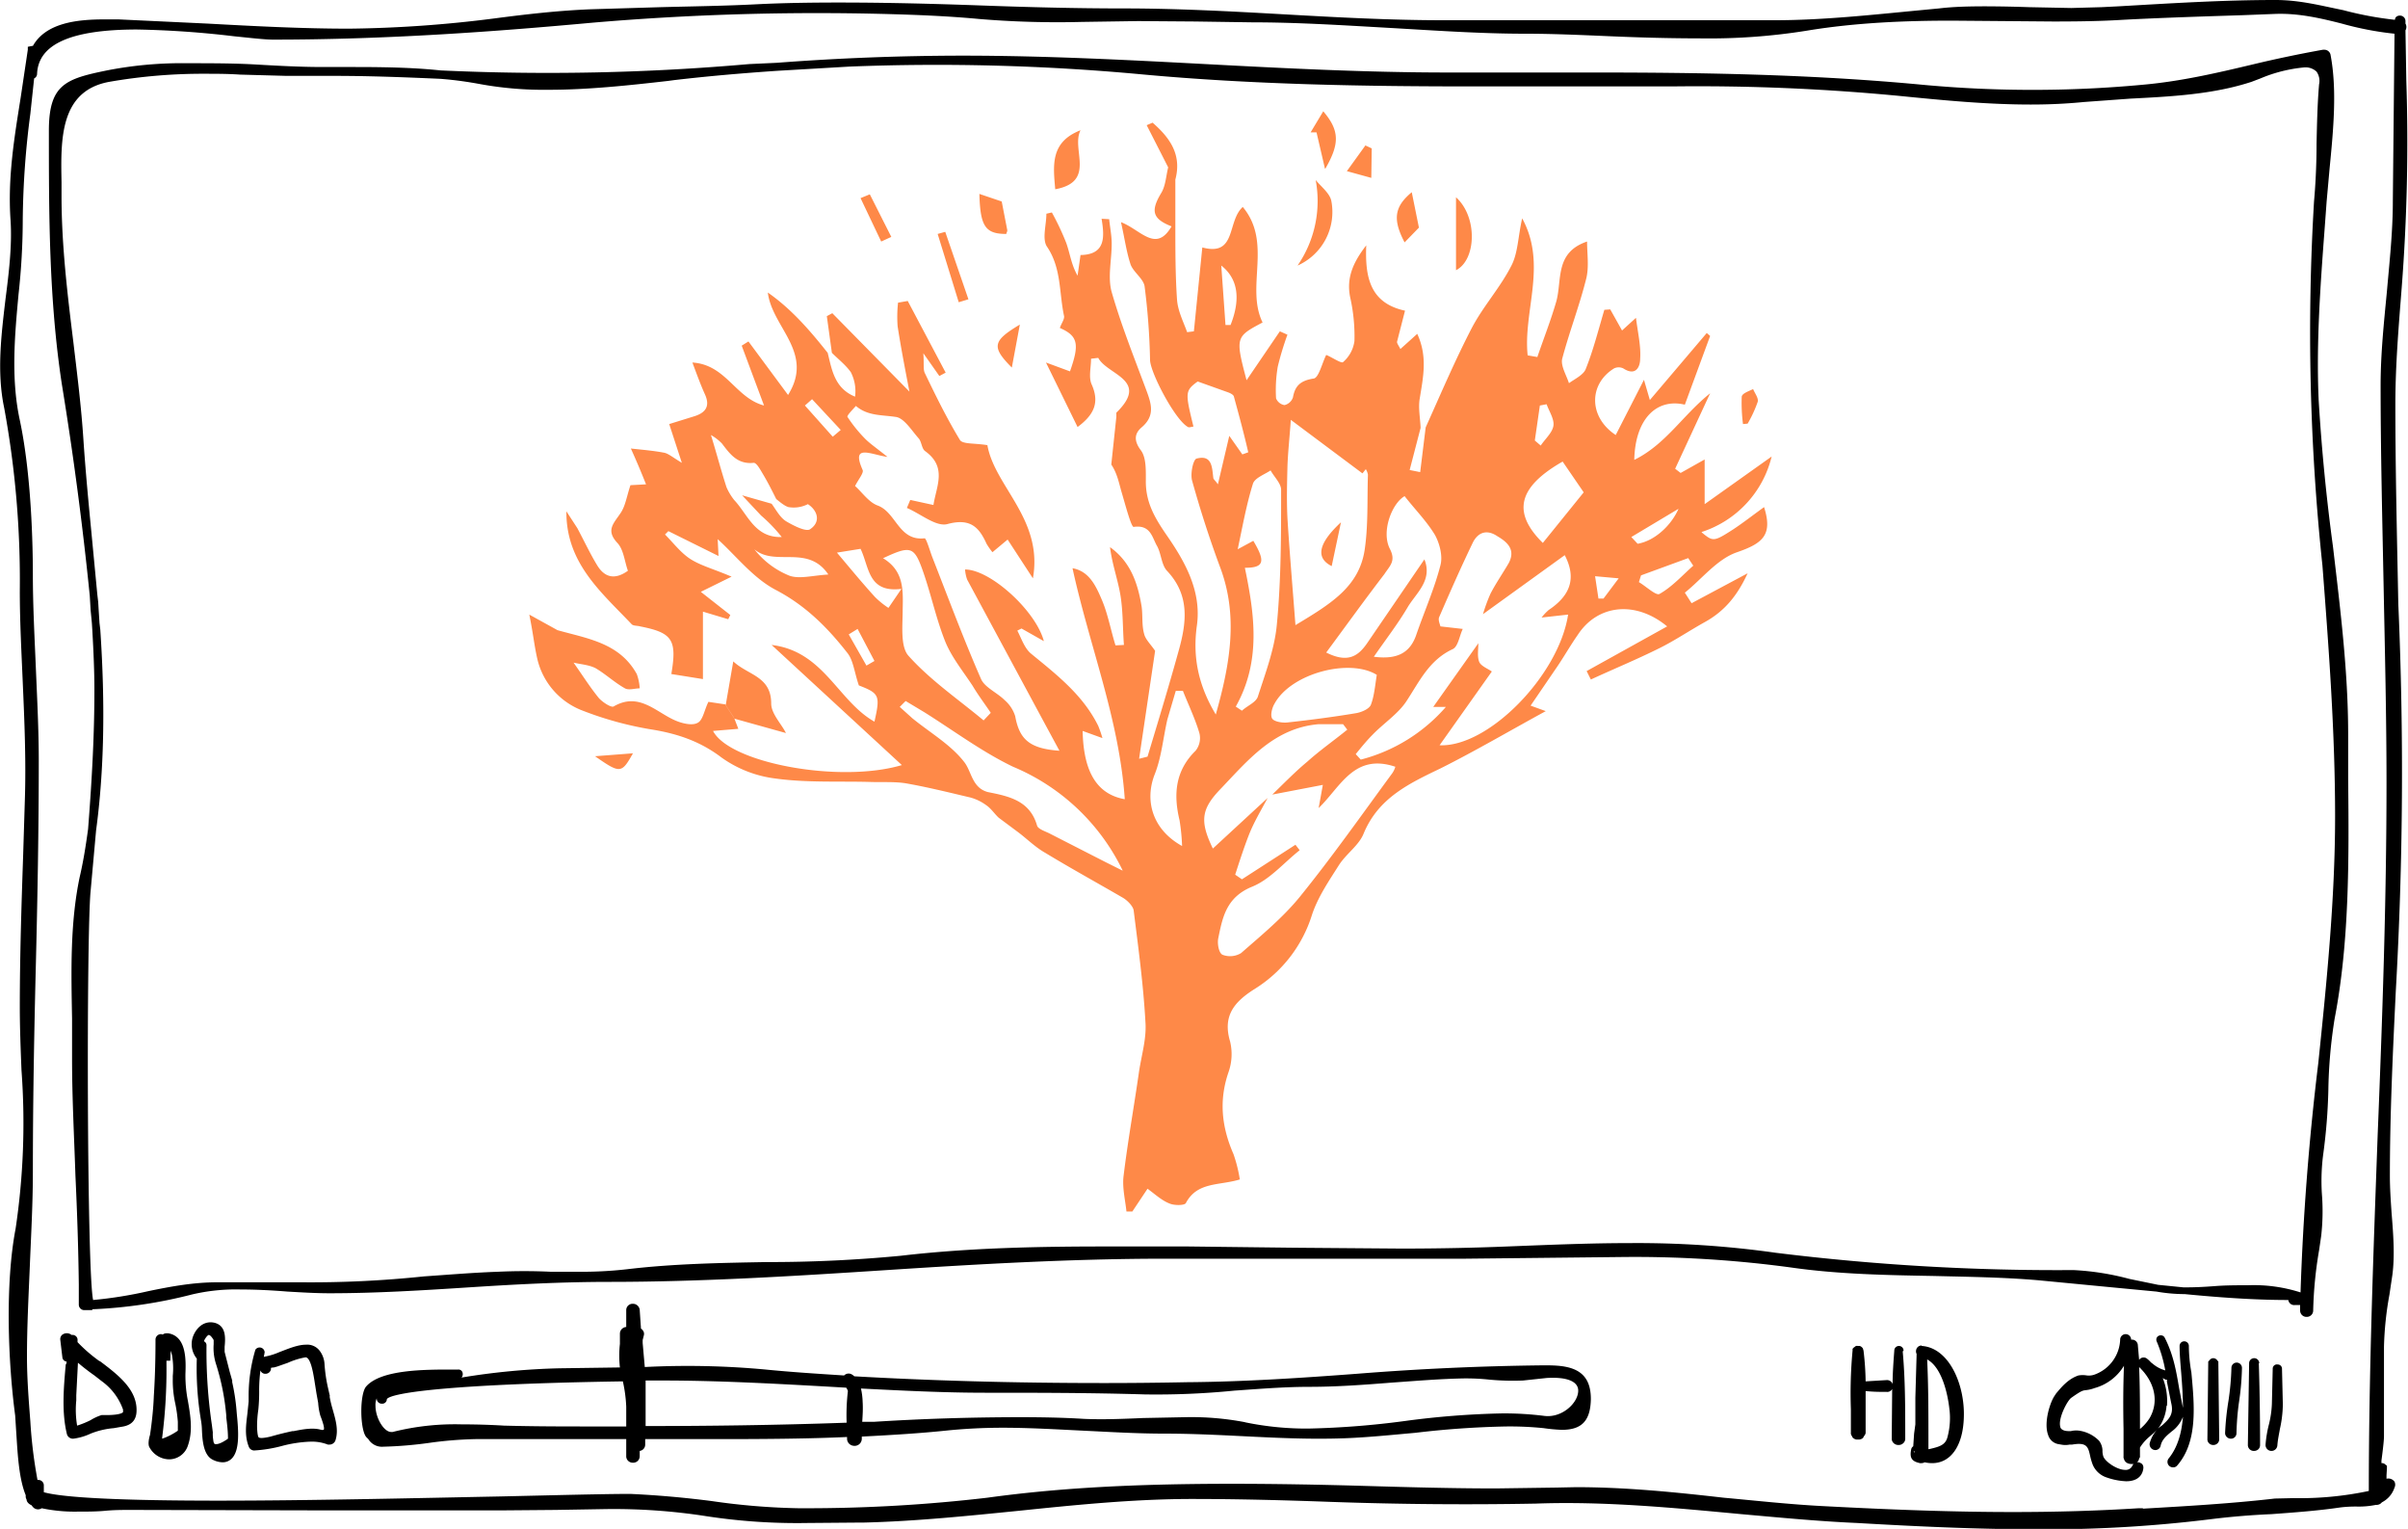
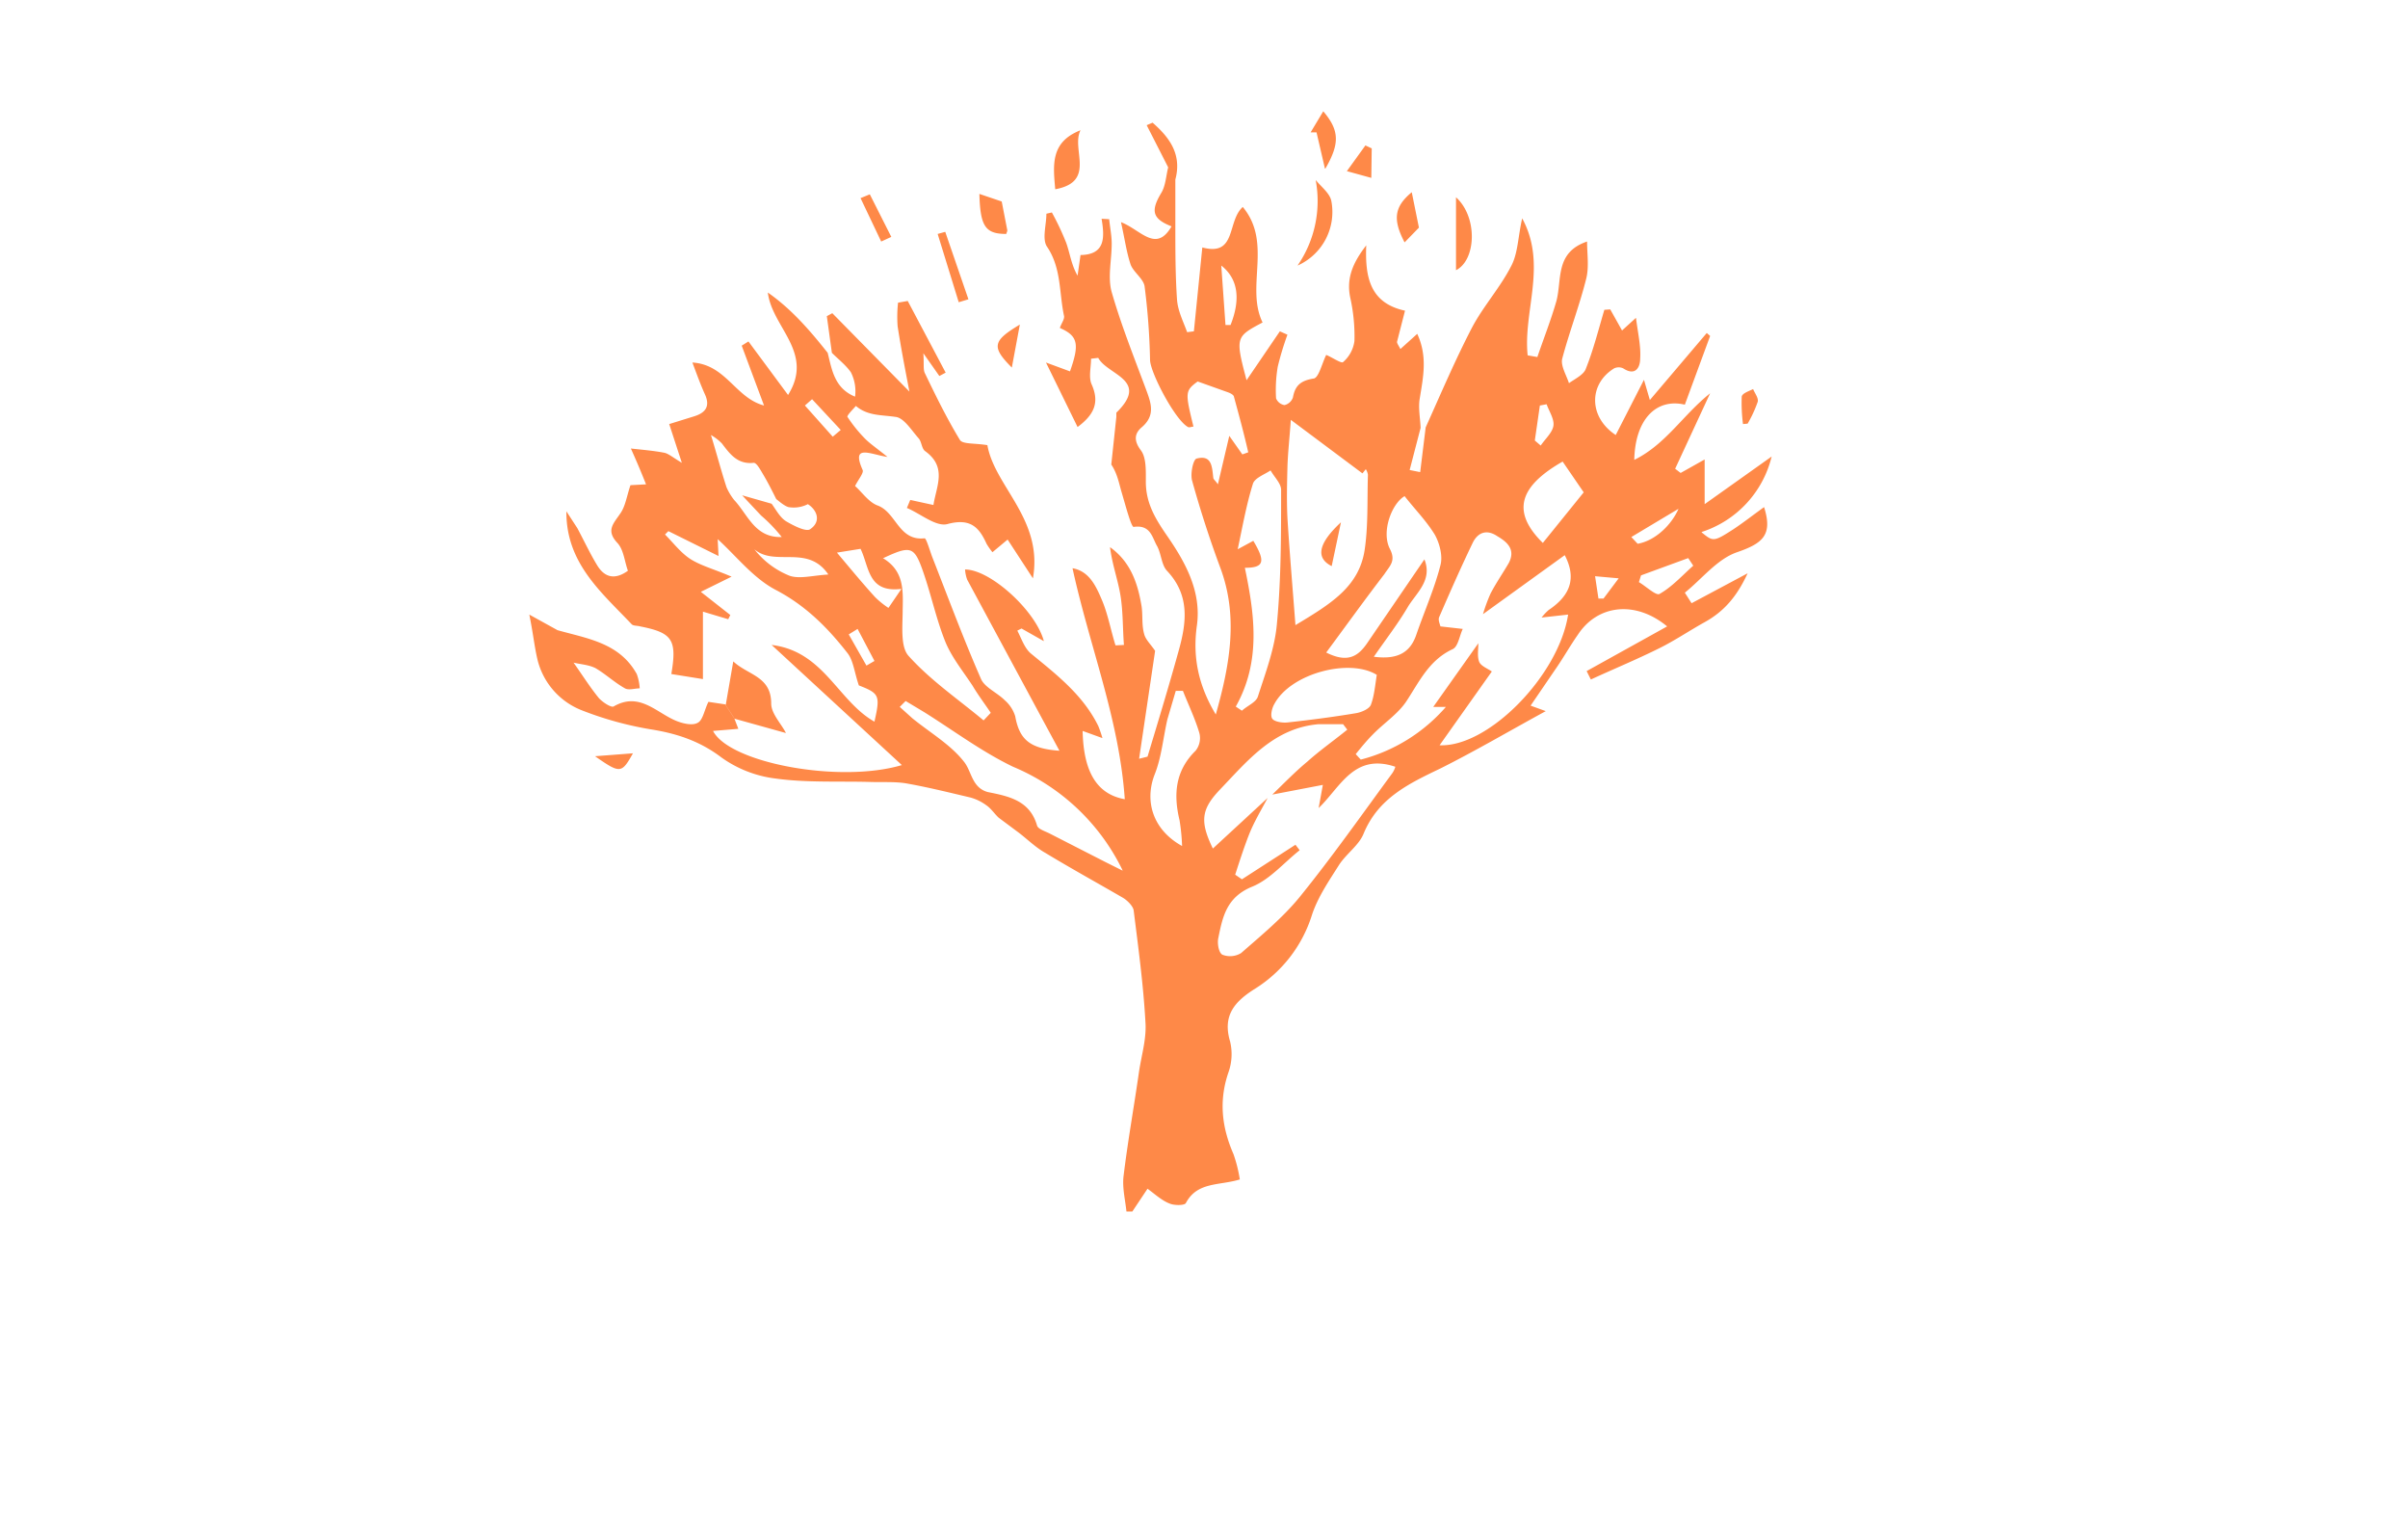
<svg xmlns="http://www.w3.org/2000/svg" data-name="Ebene 1" viewBox="0 0 571.4 362.7">
-   <path d="M571 19.1l-.2-11.9a1.6 1.6 0 000-1.6V5a1.3 1.3 0 00-1.3-1.3 1.3 1.3 0 00-1 .4 1.2 1.2 0 00-.2.6A81.8 81.8 0 01556 2.4C551 1.4 545.8 0 540 0h-.3c-12.3 0-24.8.8-37 1.5l-4 .2-7.2.2-10-.2a331 331 0 00-10.2-.2c-4.3 0-7.9.1-11.2.5l-4.2.4c-11.5 1.1-23.4 2.4-34.7 2.4h-78.7c-12.6 0-25.4-.7-37.8-1.4S279.4 2 266.6 2c-11.3 0-22.7-.3-33.7-.7S210.5.6 199.2.6c-7 0-13.3.1-19.4.4-7.6.4-15.4.5-23 .7l-16.6.5c-7.7.3-15.5 1.2-23.1 2.2a293.3 293.3 0 01-34.3 2.4c-11.1 0-22.5-.6-33.5-1.2l-21.2-1h-3.3c-6.5 0-13.9.8-17 6.3a1 1 0 00-.2 0l-1 .2v.7L4.9 23.2c-1.5 9.4-3.1 19-2.4 29 .4 6-.4 12.6-1.2 18.8-1 8.5-2.1 17.3-.3 25.8a226 226 0 013.7 43.4c0 7.3.4 14.6.7 21.7.4 9.1.8 18.5.5 27.8l-.4 13c-.4 11.8-.8 24-.8 36.2 0 4.9.2 10 .4 15a170 170 0 01-1.4 37.6c-2.5 13-1.8 31.6-.1 44.3l.3 4.7c.3 4.6.6 10.3 2.2 14.2v.4a1.3 1.3 0 00.2.6c0 .4.3 1 1.2 1.4a3 3 0 00.4.5 1.6 1.6 0 002 .2 38 38 0 008.6.8c2.2 0 4.4 0 6.5-.2s4-.2 6-.2h.2l42.4.1H120l11.9-.1 11.8-.2a142.9 142.9 0 0124 1.7 142.6 142.6 0 0023.9 1.6l12.3-.1h1c12.4-.3 24.9-1.6 36.9-2.8 13.5-1.4 27.4-2.8 41.1-2.8 11 0 22.3.3 33.1.7a906.7 906.7 0 0048.4.4c16.3-.6 32.8 1 48.8 2.5 9 .8 18.3 1.7 27.5 2.1 13.8.8 28.5 1.5 43.2 1.5a318 318 0 0040.7-2.4c4.8-.6 9.7-1 14.4-1.2 5.4-.4 11-.8 16.4-1.6a30.8 30.8 0 013.9-.2 20.5 20.5 0 004.5-.4 1.6 1.6 0 001.4-.6 6 6 0 003-3.5 1.6 1.6 0 000-1.4 1.8 1.8 0 00-1.9-.7v-.8l.1-1.7v-.6l-.3-.2a1.2 1.2 0 00-1-.4v-.6c.3-2.3.6-4.7.6-5.8v-21.2a79.2 79.2 0 011.3-12.4l.7-4.7c.6-4.7.2-9.7-.2-14.7-.2-2.9-.4-5.9-.4-8.7 0-14.6.7-29.4 1.4-43.8a915.5 915.5 0 00.6-91.9c-.3-15.6-.7-31.6-.7-47.4 0-9.3.8-18.6 1.5-27.6a447.7 447.7 0 001.1-49.2zm-62.5 338.7h-1c-9.6.6-19.4.9-29.9.9-13.6 0-27.8-.5-44.9-1.4-7.9-.4-16-1.3-23.7-2-11.4-1.3-23.2-2.5-35-2.5l-4.8.1-14.2.2c-10.5 0-21-.3-31.3-.6s-21-.5-31.3-.5c-23.5 0-41.4 1-58.1 3.3a368 368 0 01-43.6 2.5h-1.2a161.4 161.4 0 01-20.6-1.7 236.2 236.2 0 00-19.3-1.7c-6.2 0-17.6.3-30.8.6-20.3.4-45.6 1-67 1-22.9 0-36.8-.7-41.4-2v-1.7a1.3 1.3 0 00-1.5-1.2 111.6 111.6 0 01-1.7-13.9c-.4-5.2-.8-10.2-.8-15.4 0-7.3.4-14.7.7-22s.7-14.5.7-21.8c0-16.3.3-32.8.7-48.8s.7-32.5.7-48.7c0-7.4-.4-15-.7-22.2s-.7-14.6-.7-21.8c0-6.8-.3-24-3.2-37.3-2-9.7-1.1-19.7-.2-29.4a163 163 0 001-17.8 203.4 203.4 0 011.8-25l.9-8.4a1.2 1.2 0 00.7-1.1c.3-7 8-10.5 23.7-10.5a226.4 226.4 0 0123 1.6c4 .4 7.3.8 9.3.8 27.6 0 53.7-2 75.6-4A625.3 625.3 0 01216 3.5c5.5.2 11 .5 16.3 1a224 224 0 0024.4.7l13.4-.2 13.5.1 13.6.2c10.7 0 21.6.7 32.2 1.3S351.1 8 362 8c6.5 0 13.1.3 20.1.6s14.1.5 21.1.5a146.7 146.7 0 0025.4-1.8c12-2 24.2-2.4 34.5-2.4l12.1.1 12 .1c6.5 0 11.7-.1 16.5-.4 9.5-.5 19.2-.8 28.5-1.1l7.7-.3c5.5-.2 10.7 1 15.8 2.3A75.5 75.5 0 00568.2 8l-.4 39.8c0 7.2-.8 14.4-1.4 21.3-.7 7.3-1.5 14.8-1.5 22.3 0 15.7.4 31.7.7 47s.7 31.6.7 47.4c0 28-1 56.2-2.1 83.5-1 27.6-2.1 56.2-2.1 84.4a78.9 78.9 0 01-17.9 1.7l-4.4.1c-10.4 1.2-21 1.8-31.3 2.4zm37.3-48.2v1.3a1.5 1.5 0 001.6 1.5 1.5 1.5 0 001.5-1.5 96.9 96.9 0 011.4-14.3l.5-3.4a51.8 51.8 0 00.2-9.5 48.4 48.4 0 01.3-10 135.6 135.6 0 001.2-15.1 117.6 117.6 0 011.5-17c3.5-18.2 3.4-37.8 3.2-56.8v-10.6c0-15-1.9-30-3.6-44.5a466.7 466.7 0 01-3.4-34.8c-.6-13.4.4-27.1 1.4-40.4l.5-6.8.7-7.8c.9-9.2 1.8-18.7.2-27a1.5 1.5 0 00-1.5-1.1h-.3c-5.6 1-11.3 2.2-16.7 3.5-8.4 2-17 4-26 4.8a281.6 281.6 0 01-52.4 0c-26.3-2.5-53-2.9-77.8-2.9h-34.8c-19.2 0-38.7-1-57.5-2s-38.3-2-57.6-2a587.5 587.5 0 00-44.1 1.7l-6.5.3a545.8 545.8 0 01-73.3 1.5c-5.7-.6-11.9-.8-20.2-.8h-7.6c-5.4 0-10.8-.3-16-.6S50 15 44.6 15a92.6 92.6 0 00-19.2 1.7c-9.8 2-13.8 3.3-13.8 14.3 0 19.7 0 40.1 3.1 60.3a823 823 0 016.6 50l.2 3.4h.6-.6l.3 3.1.1 1.6h.3-.3c.3 5.2.5 10 .5 14.3 0 10-.5 20.2-1.5 33-.6 4.4-1.2 8-2 11.4-2.3 11-2 22.5-1.8 33.6v9.7c0 9 .5 18.4.8 27.5.4 8.5.7 17.3.8 25.9v4.7a1.3 1.3 0 001.2 1.3h2v-.2a113.3 113.3 0 0023.6-3.5 45.3 45.3 0 0111.5-1.2c3.7 0 7.5.2 11.2.5 3.5.2 6.8.4 10 .4 11 0 22.3-.7 33.1-1.4s22-1.3 33.3-1.3c22 0 44.3-1.4 65.8-2.8s44-2.7 66-2.7h71.3l18.7-.2 18.5-.2a276.3 276.3 0 0140.2 2.5c11.2 1.6 22.7 1.8 33.8 2 8 .2 16.4.3 24.6 1l17.7 1.7 10.5 1a39.3 39.3 0 006.5.6h.2c10.3 1 18 1.4 24.6 1.4a1.4 1.4 0 001.5 1.2zm-522.2-162l-.2-3.1-.1-1.7-.2-1.7-1.4-14.7c-.7-7.2-1.4-14.6-1.9-22-.5-7.8-1.5-15.7-2.4-23.3-1.4-11.3-2.8-23-2.8-34.6v-3.3C14.4 33 14.2 21.5 26 19.4a129 129 0 0122.6-1.9c2.7 0 5.4 0 8.4.2L68 18h11.3c8.2 0 16.3.3 25.2.7 3.9.3 7 .8 9.7 1.3a84.4 84.4 0 0016 1.3c9.5 0 19.5-1.1 28.3-2.1l1.5-.2c7.7-.9 15.6-1.6 24.4-2.2l17.1-1a525.5 525.5 0 0169 1.8c26.8 2.5 53.9 2.9 79.1 2.9H396.8a500.1 500.1 0 0154.4 2.3c10 1 20.4 2 30.7 2 4.4 0 8.5-.2 12.6-.6l11-.8c9.7-.5 19.7-1 28.8-4l2.1-.8a35 35 0 0110.3-2.6 3.8 3.8 0 013 1 3.8 3.8 0 01.6 3c-.4 4.7-.5 9.5-.6 14.1 0 4.5-.2 9.2-.6 13.7a524 524 0 002 86.4c1.5 19.5 3 39.5 3 59.5 0 19.5-2 39.4-4 58.6a613.6 613.6 0 00-4.2 54.3 36.4 36.4 0 00-12.5-1.7c-2.6 0-5.2 0-7.8.2s-4.7.3-7 .3h-.5l-6-.6-6.8-1.4a63 63 0 00-13.3-2.1 543 543 0 01-70.6-4.1 235.3 235.3 0 00-34.7-2.3c-9.5 0-18.7.4-29 .8-7.5.3-15.8.5-25.3.5l-25.3-.2-25.2-.3h-18.7c-15 0-32.3.2-49.4 2.2a329 329 0 01-32 1.5c-11 .2-22.1.4-33 1.7a95.2 95.2 0 01-11.4.6h-6.7c-4.2-.2-8.4-.2-12.6 0-5.8.2-11.7.7-17.5 1.1a258 258 0 01-29.1 1.4h-20c-5.6 0-11 1-16.3 2.1a100 100 0 01-13.1 2.1c-1.5-6.6-1.6-86.8-.6-97l1.3-14.4c1.9-14.1 2.2-29.7 1-47.6l-.2-1.7zm0 175.3a36.3 36.3 0 01-5.2-4.5v-.7a1.2 1.2 0 00-1.4-1 1.8 1.8 0 00-2.3 0 1.4 1.4 0 00-.4 1.1l.5 4.2a1.1 1.1 0 001 1c0 .2 0 .5-.2.7-.5 5.6-1 11.4.3 16.6a1.5 1.5 0 001.3 1h.2a13.8 13.8 0 004.1-1.2 19.1 19.1 0 015.5-1.3l1.7-.3c1.5-.2 3.6-.8 3.7-3.7.2-5.1-4.3-8.6-8.7-11.9zm-5.2.3a52 52 0 004 3.1l1.8 1.4a14.1 14.1 0 015 6.7v.6c-.5.6-2.8.7-3.9.7h-1.2a11.7 11.7 0 00-2.6 1.2 21.4 21.4 0 01-3.2 1.3 22.7 22.7 0 01-.2-6V331l.4-7.8zM44 326c.1-3 .4-9-4.1-9.7h-.3a1.5 1.5 0 00-1 .3 1.2 1.2 0 00-.3-.1 1.3 1.3 0 00-1.4 1.3c0 4.2-.1 8.8-.4 13.4-.1 2.7-.4 5.8-.9 9.2-.2.6-.6 2.3-.1 3a5.4 5.4 0 004.6 2.8 4.7 4.7 0 004.5-3.3c1.2-3.5.6-7 0-10.5a31.3 31.3 0 01-.6-6.4zm-5.5 14.9a126.1 126.1 0 001-17.4v-.7h.9l.1-2.3v-.1l.3 1a18 18 0 01.2 5v.7a25 25 0 00.6 5.9 34.9 34.9 0 01.6 4.3v2.1a15.1 15.1 0 01-3.7 1.9.9.9 0 010-.4zm17.6-6.6a48.9 48.9 0 00-1-6.4v-.4l-.6-2.1-1.2-4.7v-1.2c.2-2 .4-5-2.4-5.7-2.1-.5-4 .7-5 3a5.4 5.4 0 00.8 5.5 74.8 74.8 0 001 14.7 15 15 0 01.2 1.8c.1 2.7.3 6.4 2.6 7.5a5.4 5.4 0 002.3.6 3 3 0 002.3-1c1.8-2 1.5-6.4 1.1-10.4l-.1-1.2zm-6.5-17.6s.4 0 1.1 1.2v1a12.5 12.5 0 00.5 4.5 56.2 56.2 0 012.5 12.5v.4c.2 1.7.4 3.3.4 5-1.7 1.2-2.5 1.3-2.9 1.3-.2 0-.5 0-.6-1a9 9 0 01-.1-1.8l-.2-1.6a120.2 120.2 0 01-1.3-19 1 1 0 00-.6-1l.1-.3c.6-1.1 1-1.2 1-1.2zm28.7 14.6l-.5-2.2a36 36 0 01-.8-5.6 5.7 5.7 0 00-1.1-3 3.7 3.7 0 00-3.3-1.5c-2 0-4.3 1-6.4 1.8a15.4 15.4 0 01-3.2 1l-.4.1.2-1.1a1.2 1.2 0 00-2.2-.6 38 38 0 00-1.6 10.8v1.5l-.3 2.9c-.3 2.5-.7 5.1.3 7.7a1.4 1.4 0 001.3 1 33 33 0 006.7-1.1 30.3 30.3 0 016.8-1 10.4 10.4 0 014 .7h.4a1.5 1.5 0 001.4-1c.8-2.5 0-5-.7-7.5a25.5 25.5 0 01-.7-3zM63 325.9a1.3 1.3 0 001.3-1.1 1 1 0 010-.3 3 3 0 01.7-.1 10.3 10.3 0 001.3-.4l2-.7a17.4 17.4 0 014.2-1.3c1.4 0 2 4.9 2.3 6.7l.3 1.9.4 2.2a15 15 0 00.5 3l.3.8c.2.6.8 2.2.5 2.6a1.9 1.9 0 01-.6 0c-1.9-.6-4.5-.1-6.5.3h-.3a79.3 79.3 0 00-5.2 1.3c-1.7.4-2.5.4-2.8.2s-.4-2-.4-2.6c0-1.3.1-2.7.3-4a41.4 41.4 0 00.2-4.3 35.3 35.3 0 01.3-5 1.2 1.2 0 001.2.8zm304-2h-1a644 644 0 00-44 2c-13.3 1-26.9 1.9-40.3 2q-9.8.2-19.8.2c-22.1 0-41.5-.6-59.2-1.6a1.9 1.9 0 00-.5-.4 1.5 1.5 0 00-1.9.2c-6.3-.4-12.5-.8-18.6-1.4a199.2 199.2 0 00-28.7-.6l-.5-5.7v-.7l.3-1.2a1.3 1.3 0 00-.2-1 1.3 1.3 0 00-.5-.5l-.3-4.4a1.6 1.6 0 00-1.6-1.5 1.5 1.5 0 00-1.6 1.5v4a1.6 1.6 0 00-1.5 1.6v2.4a25.5 25.5 0 000 5.6l-14.3.2a165.2 165.2 0 00-23.3 2.2 1.1 1.1 0 00.3-.9 1 1 0 00-1.1-1H107c-6.2 0-16.6 0-20.1 4-1.6 1.8-1.5 10.2 0 12l.5.5a3.8 3.8 0 003.6 1.8 95.4 95.4 0 0010.8-.9 92.3 92.3 0 0111-.9h35.8v4a1.5 1.5 0 00.4 1.1 1.6 1.6 0 001.2.5 1.6 1.6 0 001.1-.4 1.6 1.6 0 00.5-1.2v-1.2a1.5 1.5 0 001.3-1.5v-1.3h17.5c11.8 0 21.5-.1 30.4-.5v.4a1.7 1.7 0 00.5 1.2 1.8 1.8 0 001.2.5 1.7 1.7 0 001.8-1.7v-.5c7.8-.4 14-.8 19.8-1.4a132.8 132.8 0 0113.6-.7c6.4 0 13 .4 19.2.7s12.8.7 19.3.7c6.2 0 12.4.3 18.4.6 8 .4 16 .8 24.2.5 5.5-.2 11.3-.8 16.9-1.3a214.9 214.9 0 0121.5-1.5 79.4 79.4 0 018.9.4 39.8 39.8 0 004.3.4c4.8 0 6.8-2.2 6.9-7.3 0-2.5-.6-4.4-1.9-5.7-2-2-5.3-2.3-8.6-2.3zm-71.5 13.5a67.8 67.8 0 00-14.3-1.2l-10 .2c-4.6.2-9.4.4-14 .2-4.8-.3-9.8-.4-15.1-.4a559.5 559.5 0 00-34.8 1.1h-2.7c.1-1.5.2-3.1.1-4.7a16.4 16.4 0 00-.4-3.2c10 .5 19.6 1 29.6 1 11.9 0 24.7 0 37.8.4a188.3 188.3 0 0021.2-.9c5.8-.4 11.8-.9 17.8-.9 6.6 0 13.2-.5 19.5-1 5.7-.4 11.5-.9 17.2-1h.6c1.8 0 3.7.1 5.5.3a60.5 60.5 0 007.9.2l5.6-.6c4.8-.3 7.5.8 7.5 3 0 2.9-3.8 6.5-8 6a76.1 76.1 0 00-10-.6 202.2 202.2 0 00-23.1 1.8 203.6 203.6 0 01-23 1.8 71.8 71.8 0 01-15-1.5zm-94.5.1c-16.7.6-33.5.8-47.8.8v-10.8h4c12.8 0 25.8.7 38.4 1.4l5.2.3a2.8 2.8 0 01.4.8 48.6 48.6 0 00-.3 7.5zM90.6 333a1.1 1.1 0 001.2-1.1c1.2-1.6 16.5-3.6 56-4.2a34 34 0 01.8 6v4.7h-7.8c-7 0-13.7 0-21.2-.2-3.3-.2-6.7-.3-10.1-.3a60.4 60.4 0 00-16.3 1.8 1.3 1.3 0 01-.4 0c-1.7 0-3.7-3.3-3.7-6.2a4.1 4.1 0 01.3-1.8 1.2 1.2 0 001.2 1.3zm428.8-13.7a1.1 1.1 0 10-2.2 0c0 2 .2 4.2.4 6.6.2 2.6.4 5.4.4 8.1l-.9-4.6c-.7-4.2-1.4-8.1-3.4-12a1.2 1.2 0 00-.3-.4 1.1 1.1 0 00-1.6.3 1.1 1.1 0 000 1 31.5 31.5 0 012 6.8 7.8 7.8 0 01-3-1.6l-.4-.3a6 6 0 00-1.1-1 1.3 1.3 0 00-1.7.4l-.3-3.4a1.4 1.4 0 00-1.4-1.4h-.2a1.3 1.3 0 00-2.6 0 9.2 9.2 0 01-6.1 8.3 4 4 0 01-1.8.2 6 6 0 00-2 0c-2.4.8-4 2.7-5.4 4.4l-.1.2c-1.2 1.5-2.8 6.6-1.7 9.5a3.1 3.1 0 002.5 2.2l.6.1a5 5 0 002 0h.6c3.5-.6 3.8.5 4.3 2.8a14.4 14.4 0 00.6 2 5.4 5.4 0 003.3 3 16 16 0 004.6.9c3.3 0 4-2 4.1-3.1a1.3 1.3 0 00-.3-1 1.8 1.8 0 00-.3-.2 1.5 1.5 0 00-1-.2.7.7 0 00.2-.1 1.4 1.4 0 00.4-.8l.2-.3v-2.3a11 11 0 012.4-2.7 18.4 18.4 0 001.7-1.6 8 8 0 00-1.8 3.3 1.4 1.4 0 00.3 1.1 1.4 1.4 0 001 .5 1.3 1.3 0 001.3-1c.3-1.5 1.4-2.4 2.6-3.4a7.7 7.7 0 002.7-3.5c-.3 3.7-1.2 7.2-3.4 9.9a1.3 1.3 0 001 2.1 1.2 1.2 0 001-.4c5-5.7 4.1-14.4 3.4-22.1-.4-2.2-.6-4.4-.6-6.4zm-13.6 27.2zm8.4-13a14.6 14.6 0 00-1-6.6l.3.2.4.2h.3v.5l1 5c.7 2.8-.6 3.9-2.1 5.3a10.3 10.3 0 00-1 .8 10.3 10.3 0 002-5.4zm-6.5-9.1c3.7 3.6 4.6 8.2 2.4 12a10.6 10.6 0 01-2.3 2.6c0-4.8 0-9.7-.2-14.7zm-1.7 23.3a1.7 1.7 0 01-1.7 1c-2 0-4.8-2-5.2-3.2a4.9 4.9 0 01-.2-1.1 4 4 0 00-.8-2.6 8.3 8.3 0 00-4.7-2.4 5.4 5.4 0 00-2 .1 4.5 4.5 0 01-.5 0c-1.7 0-2-.8-2-1-.6-2 1.7-6.3 2.6-6.9 2.4-1.7 2.7-1.7 3.3-1.8a8.2 8.2 0 002.2-.5 11.8 11.8 0 007-5.3c-.2 5-.2 10.1-.1 15v6.5a1 1 0 00.1.6 1.5 1.5 0 001.1 1.1 1.7 1.7 0 00.7.1 1.6 1.6 0 00.5 0 1.3 1.3 0 00-.3.4zm20.4-24.3l.2 18a1.3 1.3 0 01-.4 1 1.4 1.4 0 01-1 .4 1.4 1.4 0 01-1-.4 1.3 1.3 0 01-.4-1l.2-18.4.3-.3a1.1 1.1 0 01.9-.5 1.2 1.2 0 011 .6l.2.2zm5.6 1.2a62.7 62.7 0 01-.7 8 62.1 62.1 0 00-.6 7.4 1.3 1.3 0 01-1.3 1.3 1.4 1.4 0 01-1-.4 1.3 1.3 0 01-.4-1 64.8 64.8 0 01.8-7.6 63.7 63.7 0 00.7-7.8 1.2 1.2 0 012.5 0zm4-1.2q.3 9.7.3 19.4a1.4 1.4 0 01-.4 1 1.5 1.5 0 01-1 .4 1.4 1.4 0 01-1.5-1.4l.3-19.4a1.2 1.2 0 112.4 0zm5.5 1.3l.2 8.4a27.7 27.7 0 01-.7 5.9c-.2 1.2-.5 2.5-.6 3.9a1.4 1.4 0 01-2.8-.2 27.9 27.9 0 01.8-4.8 23.9 23.9 0 00.7-4.8l.2-8.4a1 1 0 011.2-1 1 1 0 011 1zm-90-4.1c.6 6.6.6 13.4.6 20v.7a1.4 1.4 0 01-.4 1 1.6 1.6 0 01-1.2.5 1.6 1.6 0 01-1.2-.5 1.4 1.4 0 01-.4-1.1v-.7l.1-11.2a1.2 1.2 0 010 .2 1.3 1.3 0 01-1.3.7c-1.5 0-3.1 0-5-.2v9.9a1.3 1.3 0 01-.4.8l-.2.4a1.6 1.6 0 01-.9.4h-.7a1.6 1.6 0 01-.9-.5l-.2-.4a1 1 0 01-.2-.7v-5.6a108.6 108.6 0 01.4-13.9v-.4a1.3 1.3 0 01.4-.4l.4-.3a1.7 1.7 0 01.5 0h.4a1.2 1.2 0 01.5.3 1 1 0 01.3.4v.1l.1.3a69.3 69.3 0 01.5 7.3l5-.3a1.4 1.4 0 011.3.7 1.7 1.7 0 01.1.3c0-2.6.2-5.3.4-8a1 1 0 012.2 0zm4.5-1.4a1.3 1.3 0 00-1.3 1 1.4 1.4 0 00.1 1l-.3 10.4v6.3l-.3 2.2-.2 3a1.1 1.1 0 00-.5.8c-.4 2 .2 2.8 2.1 3.2h.3a1.5 1.5 0 00.8-.2 8 8 0 001.8.2c4.4 0 7.3-4.1 7.5-10.8.3-7.8-3.5-16.6-10-17zm6.6 15.2a17.5 17.5 0 01-.5 6.6c-.5 1.8-1.9 2.2-4 2.7l-.5.1v-2.4c0-6.2 0-12.6-.3-18.9 3.7 2 5 8.9 5.3 12zm-7.7 9.7zm-.8.2h.2v.3a.5.5 0 01-.2-.3z" />
  <path fill="#fe8948" d="M403.8 126.3c2.7 2.2 2.8 2.3 7.6-.8 2.4-1.6 4.7-3.4 7.2-5.2 2.1 6.6-.3 8.6-6.4 10.7-4.7 1.6-8.3 6.3-12.4 9.6l1.6 2.5 13.3-7.1c-2.5 5.4-5.5 9-10.2 11.6-3.6 2-7 4.3-10.6 6.1-5.4 2.7-11 5-16.4 7.5l-1-2 19.1-10.6c-7.5-6.2-16.5-5.2-21.2 2-1.9 2.7-3.5 5.6-5.4 8.3l-5.8 8.5 3.6 1.3c-8.8 4.8-16.8 9.5-25 13.6-7.5 3.6-14.7 7-18.2 15.4-1.1 2.8-4 4.7-5.8 7.4-2.4 3.8-5.1 7.7-6.5 12a31.8 31.8 0 01-13.4 17.4c-4.8 3-7.9 6.3-6 12.6a12.9 12.9 0 01-.4 7.3c-2.3 6.7-1.6 13 1.2 19.4a33.9 33.9 0 011.5 6c-4.9 1.5-10.1.5-12.8 5.6-.3.6-2.8.6-3.9.1-1.8-.7-3.3-2.1-5.2-3.5l-3.6 5.4h-1.4c-.3-2.8-1-5.6-.7-8.3 1-8.3 2.5-16.6 3.7-25 .6-3.9 1.8-7.8 1.5-11.7-.5-8.9-1.7-17.7-2.8-26.5-.2-1-1.5-2.3-2.5-2.9-6.2-3.6-12.4-7-18.5-10.7-2.3-1.3-4.2-3.2-6.3-4.8L237 194c-1-.9-1.8-2.2-3-3a11.5 11.5 0 00-3.7-1.8c-5.1-1.2-10.3-2.5-15.5-3.4-2.7-.4-5.6-.2-8.4-.3-7.4-.2-15 .2-22.3-.8a27.9 27.9 0 01-12.9-5c-5-3.8-10.3-5.6-16.3-6.6a81 81 0 01-16.6-4.5 17.3 17.3 0 01-10.8-12.3c-.7-3-1-6.1-1.9-10.5l6.7 3.7c7.1 2 14.7 3 18.8 10.4a11.8 11.8 0 01.7 3.4c-1.2 0-2.6.5-3.5 0-2.5-1.4-4.6-3.4-7-4.8-1.6-.8-3.5-.9-5.2-1.3 2 2.8 3.8 5.7 6 8.4.9 1 2.9 2.3 3.5 2 6-3.5 10 1.3 14.6 3.3 1.6.7 4 1.3 5.3.6 1.3-.6 1.6-3 2.6-5l4 .6 2.1 3.2 1 2.6-6 .5c3.9 7.6 30 12.5 44.8 8.1L183.1 153c12.4 1.5 15.7 13.3 24.4 18.2 1.4-6.2 1.2-6.7-3.7-8.6-1.1-3.2-1.3-6-2.8-7.8-4.7-6-9.9-11.2-17-14.9-5.3-2.8-9.3-8-13.7-12l.2 4-11.9-5.9-.8.8c2 2 3.7 4.3 6 5.8 2.5 1.6 5.6 2.4 9.8 4.2l-7.3 3.6 7 5.5-.5 1-6-1.8v16l-7.5-1.2c1.4-8.2.2-9.8-7.4-11.3-.7-.2-1.6-.1-2-.5-7.2-7.6-15.6-14.5-15.5-26.8l2.6 4c1.6 3 3 6 4.7 8.8s4.1 3.6 7.3 1.3c-.8-2.2-1-5-2.5-6.6-2.8-3-.9-4.6.7-7 1.2-1.7 1.5-4 2.4-6.7l3.7-.2a204.4 204.4 0 00-3.6-8.5c2.7.3 5.3.5 7.9 1 1 .2 1.9 1 4.2 2.4l-3-9.2 5.8-1.8c2.7-.8 4-2.3 2.7-5.2-1-2.2-1.8-4.4-3-7.6 8 .5 10.2 8.4 17 10.2L176 82l1.6-1 9.4 12.7c6.3-10.1-3.8-16-4.8-24.3 5.6 3.9 10 9 14.2 14.3 1 4 1.6 8.4 6.5 10.4a9.9 9.9 0 00-1-5.8c-1.2-1.7-3-3.1-4.5-4.6l-1.2-8.7 1.3-.7 18.3 18.6c-1-5.2-2-10.3-2.8-15.5a30.4 30.4 0 01.1-5.6l2.3-.4 9 17-1.5.8-3.8-5.4c.2 2.6-.1 3.9.4 4.8 2.6 5.4 5.2 10.7 8.3 15.8.7 1 3.4.7 6.5 1.2 1.7 9.8 13.3 17.6 10.8 31.6l-6-9.2-3.6 3a16.9 16.9 0 01-1.4-2c-1.8-4-3.9-6.1-9.2-4.7-2.7.8-6.4-2.4-9.7-3.8l.8-1.9 5.5 1.2c.7-4.5 3.3-9-2-12.8-.8-.6-.8-2.2-1.5-3-1.7-1.9-3.5-4.9-5.5-5.1-3.3-.5-6.6-.2-9.4-2.6-.7.8-2.2 2.3-2 2.6a33.8 33.8 0 004.2 5.2c1.2 1.2 2.7 2.2 5.3 4.3-4.1-.6-8.7-3.2-5.9 3.1.3.7-1 2.2-1.8 3.8 1.6 1.4 3.2 3.8 5.3 4.6 4.5 1.6 5 8.5 11.2 7.8.4 0 1.2 2.8 1.8 4.4 3.8 9.7 7.4 19.4 11.6 29 .9 2 3.8 3.2 5.6 5a8.3 8.3 0 012.5 3.8c1 5.5 3.4 7.7 10.5 8.2l-3.3-6.1-18.6-34.5a8.9 8.9 0 01-.5-2.4c6 0 16.8 9.8 18.7 17l-5.3-3-1 .5c1 1.9 1.7 4.2 3.3 5.5 6.1 5 12.3 9.8 15.9 17.1a26.9 26.9 0 011 2.9l-4.7-1.7c.2 9.6 3.3 15 10 16.2-1.3-19-8.4-36.4-12.4-54.8 4 .7 5.6 4.3 7 7.6s2.1 7.2 3.2 10.7l2-.1c-.3-3.9-.2-7.8-.8-11.6s-2-7.5-2.5-11.6c4.9 3.5 6.6 8.6 7.5 14.1.3 2.2 0 4.4.6 6.5.3 1.3 1.6 2.5 2.6 4l-3.8 25.6 2-.5c2.5-8.3 5-16.5 7.3-24.8 1.9-6.7 2.9-13.3-2.6-19.2-1.4-1.4-1.4-4-2.4-5.9-1.2-2-1.5-5.2-5.6-4.6-.6 0-2-5.4-2.9-8.4-.6-2.1-1-4.3-2.4-6.4l1.2-11.3v-1c8-7.8-2.1-8.9-4.3-13l-1.7.2c0 2-.6 4.3.1 6 2 4.4.6 7.3-3.3 10.2L248.2 86l5.7 2.1c2.3-6.5 1.9-8.4-2.4-10.3.3-1 1.1-2 1-2.8-1.2-5.5-.6-11.3-4-16.4-1.3-1.8-.2-5.2-.2-7.9l1.3-.3a63 63 0 013.4 7.2c.9 2.5 1.2 5.2 2.7 7.8l.7-4.9c6-.1 5.7-4.3 5-8.6l1.8.1c.2 2 .6 3.9.6 5.8 0 3.9-1 8 0 11.5 2.3 8 5.4 15.7 8.3 23.5 1.1 3 2 5.8-1.1 8.5-1.7 1.4-2.1 3.1-.3 5.5 1.3 1.7 1.2 4.7 1.2 7.1-.1 5.1 2 8.8 4.9 13 4.3 6.2 8.4 13.3 7.2 21.6-1 7.3.3 14 4.5 21 3.4-12 5.4-23.4 1-35a254 254 0 01-6.6-20.4c-.5-1.6.2-5 1-5.3 3.7-1 3.7 2 4 4.5 0 .4.5.7 1.1 1.6l2.7-11.5 3.1 4.4 1.4-.5c-1-4.4-2.2-8.8-3.4-13.2-.1-.5-1-.9-1.6-1.1l-7-2.5c-3 2.2-3 2.6-1 10.7-.4 0-1 .3-1.3.1-3-1.6-8.8-12.6-9-15.8a160.8 160.8 0 00-1.3-17.6c-.3-1.8-2.6-3.3-3.3-5.1-1-3-1.4-6.1-2.3-10.1 4.7 1.8 8.3 7.4 12 1-4.6-1.8-5-3.7-2.4-8 1-1.7 1.1-4 1.6-6l-5.1-10 1.4-.6c4 3.5 7 7.5 5.4 13.5v11c0 5.9 0 11.7.4 17.5.2 2.7 1.5 5.2 2.4 7.7l1.6-.2 2-19.9c8.2 2.2 5.8-6.2 9.6-9.6 7.1 8.5.6 19 4.7 27.4-6.4 3.4-6.5 3.5-3.8 13.7l7.9-11.6 1.8.8a69 69 0 00-2.3 7.6 33.1 33.1 0 00-.4 7.5 2.6 2.6 0 002 1.6 2.8 2.8 0 002-1.8c.5-2.8 1.8-4 4.9-4.5 1.2-.1 2-3.6 3-5.6 1.3.5 3.6 2.1 4 1.7a8 8 0 002.7-5 41.9 41.9 0 00-1-10.3c-1-4.8.8-8.5 3.8-12.4-.3 7.4.8 13.7 9.2 15.5l-1.9 7.4c0 .4.4.9.8 1.7l4-3.6c2.5 5.4 1.4 10.3.6 15.3-.4 2.2.1 4.6.2 7l-2.6 10 2.5.5 1.3-10.6c3.6-8 7-16 11-23.7 2.7-5.1 6.7-9.5 9.3-14.6 1.6-3 1.6-6.9 2.6-11.3 6 11 .2 22 1.3 32.5l2.3.4c1.5-4.4 3.2-8.7 4.5-13.2 1.4-5.1-.4-11.6 7.3-14.2 0 2.9.5 6-.2 8.8-1.6 6.4-4 12.6-5.7 19-.4 1.7 1 3.9 1.6 5.8 1.4-1 3.5-2 4-3.4 1.8-4.5 3-9.3 4.4-14l1.4-.1 2.8 5 3.3-3c.5 3.8 1.2 6.8 1 9.7 0 2-1.1 4.2-4 2.3a2.5 2.5 0 00-2.2 0c-6 3.7-6.1 11.5.4 15.8l6.7-13.1 1.4 4.8L405 79l.8.7-6 16.3c-6.8-1.6-11.8 3.5-12 13.1 7.5-3.7 11.5-10.6 18-15.8l-8.3 17.9 1.3 1 5.7-3.2v10.6l15.9-11.3a25 25 0 01-16.6 17.9zM289.8 63l1 14.1h1.2c2.3-5.8 2-10.8-2.2-14.1zm-80.3 69.4c5 3 4.8 7.5 4.7 12.2 0 3.8-.6 8.8 1.4 11 5.2 5.8 11.8 10.3 17.8 15.3l1.7-1.8c-1.4-2.1-3-4.2-4.3-6.4-2.3-3.5-5-6.8-6.5-10.5-2.2-5.5-3.4-11.4-5.4-17s-2.9-5.8-9.3-2.8zm-24-5a36.5 36.5 0 00-4.9-5.1l-4.5-4.8 7 2c1.1 1.5 2 3.3 3.5 4.2 1.7 1 4.8 2.6 5.7 1.8 2.6-1.8 1.6-4.5-.6-5.9a7.4 7.4 0 01-4.6.7c-1-.3-2-1.2-2.9-1.9-1-2-2-4-3.2-6-.6-1-1.5-2.7-2.2-2.6-3.8.4-5.6-2.1-7.5-4.6a11.8 11.8 0 00-2.6-2c1.3 4.2 2.4 8.4 3.7 12.4a13.6 13.6 0 001.8 3c3.3 3.5 4.9 9 11.3 8.8zm11 8.8c-4.9-7.1-12.6-1.7-17.5-5.9a20 20 0 008.4 6.3c2.4.8 5.5-.1 9.1-.3zm1.1-32.6l1.9-1.6-6.8-7.3-1.7 1.5zm9.9 53.2l-4-7.6-2.1 1.3 4.2 7.4zm3.4-12.7l3-4.4c-8 1-7.6-5.2-9.7-9.5l-5.6.9c3.2 3.8 6 7.2 9 10.5a20.2 20.2 0 003.2 2.6zm55.5 62.4a50.5 50.5 0 00-26-24.6c-7.3-3.5-14-8.5-21-12.9l-4.5-2.7-1.4 1.4 3 2.7c4.3 3.5 9.2 6.3 12.4 10.5 1.7 2.3 1.8 6 5.5 7 5 1 10 2 11.7 8 .3.8 1.9 1.3 2.9 1.8l13.3 6.8 4 2zm97.8-102l1.4 1.2c1-1.5 2.7-3 3-4.6s-1-3.5-1.6-5.2l-1.6.3zm-49.5 50.3c5 2.5 7.5 1 9.7-2.2l13.6-19.9c2 5-2 8-4 11.4-2.3 3.9-5.1 7.5-8 11.7 5.4.7 8.6-.8 10.1-5.3 1.9-5.5 4.3-10.9 5.7-16.4.6-2.2-.2-5.2-1.3-7.2-2-3.3-4.7-6-7.2-9.2-3 1.7-5.6 8.4-3.5 12.5 1.5 2.9 0 4-1.3 6-4.6 6-9 12.1-13.8 18.6zm-9.2-31.9c.5 8.1 1.2 16.2 1.9 25.4 8.3-5 15-9 16.4-17.7.9-5.9.6-12 .8-18a3.8 3.8 0 00-.5-1.3l-.8 1-17-12.7c-.3 4.4-.7 7.8-.8 11.2-.1 4-.2 8 0 12.1zm-3.1 44.1c-.6 1-1 2.8-.5 3.5s2.3 1 3.5.9c5.5-.6 10.9-1.3 16.3-2.2 1.3-.2 3.2-1 3.6-2 .8-2.1 1-4.6 1.4-7.1-6.4-4-20.4-.4-24.3 6.9zm-9.2.6l1.5 1c1.3-1.2 3.4-2 3.8-3.4 1.8-5.6 4-11.4 4.5-17.2 1-10.5 1-21.2 1-31.8 0-1.5-1.6-3-2.5-4.6-1.5 1-3.8 1.8-4.2 3.2-1.5 4.8-2.4 9.8-3.6 15.5l3.7-2c3 5 2.5 6.4-2 6.4 2.3 11.1 3.9 22.2-2.2 33zm-8.6 6.3c-1-3.4-2.6-6.7-3.9-10H279l-2 6.8c-1 4.4-1.4 9-3 13-2.5 6.4-.4 13.2 6.5 17a49 49 0 00-.6-6.1c-1.5-6.2-1-11.8 3.8-16.5a4.8 4.8 0 00.9-4.2zm46.5 8c-9.8-3.3-13 4.8-18.2 9.8l1-5.5-12 2.3c2.7-2.6 5.4-5.4 8.3-7.8 3-2.7 6.3-5 9.5-7.6l-1-1.3h-5.8c-10.6.9-16.8 8.6-23.4 15.5-4.5 4.7-4.8 7.6-1.7 14l13-12c-1.6 3-3.3 5.8-4.5 8.9s-2.2 6.2-3.2 9.3l1.6 1.1 12.7-8.2 1 1.3c-3.8 3-7.1 7-11.4 8.7-6 2.5-6.9 7.2-7.9 12.1-.3 1.3.1 3.6 1 4a5 5 0 004.4-.4c4.8-4.2 9.9-8.4 13.9-13.3 7.7-9.5 14.8-19.6 22-29.4a5.4 5.4 0 00.7-1.5zm34.7-35.4a12.7 12.7 0 011.7-1.8c5.4-3.6 6.5-7.8 3.8-13l-19.4 14a39.5 39.5 0 011.8-4.9c1.3-2.5 2.9-4.8 4.3-7.2 1.7-3.2-.3-5-2.7-6.4-2.5-1.7-4.6-.9-5.8 1.5-2.8 5.8-5.4 11.7-8 17.7-.3.7.2 1.7.3 2.2l5.3.6c-.8 1.7-1.1 4.2-2.4 4.8-5.6 2.6-7.9 7.7-11 12.4-2 3-5.4 5.2-8 7.9-1.4 1.4-2.7 3-4 4.6l1.2 1.3a40 40 0 0020.2-12.5h-3l10.7-15.1c0 1.5-.3 3.1.2 4.4.4 1 2 1.6 3 2.3l-12.4 17.5c11.6.5 28.3-16.6 30.5-31zm10-29.7l-5-7.3c-10.5 6-12.1 12-4.7 19.3zm8.3 20.4l-5.6-.5.8 5.3h1.2l3.6-4.8zm4.5-8.2c4.1-.7 8-4.4 9.7-8.3l-11.2 6.7zm13.2 5.2l-1.2-1.8-11.2 4.1-.5 1.6c1.7 1 4.1 3.3 4.9 2.8 3-1.7 5.4-4.4 8-6.7zM183 166.9c0-6.5-5.5-6.7-9-10l-1.8 10.4 2.1 3.2 12.2 3.4c-1.1-2.2-3.5-4.6-3.5-7zm73.4-136c-7.2 2.8-6.5 8.3-6 14 9.8-1.8 3.7-9.5 6-14zm59.5 16.7c-.4-1.8-2.4-3.3-3.7-4.9a27 27 0 01-4.3 20.3 13.9 13.9 0 008-15.4zm29.6-.8v17.3c4.8-2.4 5.2-12.6 0-17.3zm-106.7 8.7c0-.3.3-.6.2-1l-1.3-6.7-5.3-1.8c.2 7.7 1.4 9.5 6.4 9.5zM314.5 40c3.4-5.9 3.4-9-.5-13.6l-3 5h1.4l2 8.6zm22.2 14l-1.7-8.4c-4.1 3.4-4.6 6.4-1.7 11.9zM229.8 71l-5.5-16-1.8.5 5 16.2zm10.3 16.2L242 77c-6.5 3.9-6.8 5.3-1.8 10.3zm-28.6-31l-5.1-10.1-2.2.9 4.9 10.3zm114-21l-1.5-.7-4.4 6.1 5.8 1.6zm89.2 65.3a29.3 29.3 0 002.4-5.2c.2-.9-.7-2-1.1-3-1 .5-2.6 1-2.7 1.8a39.2 39.2 0 00.3 6.5zm-264.4 78.2l-9.1.7c6 4.2 6.3 4.1 9-.7zM316 134.3l2.2-10.4c-5.5 5.1-6 8.5-2.2 10.4z" data-name="Baim - Illu" />
</svg>